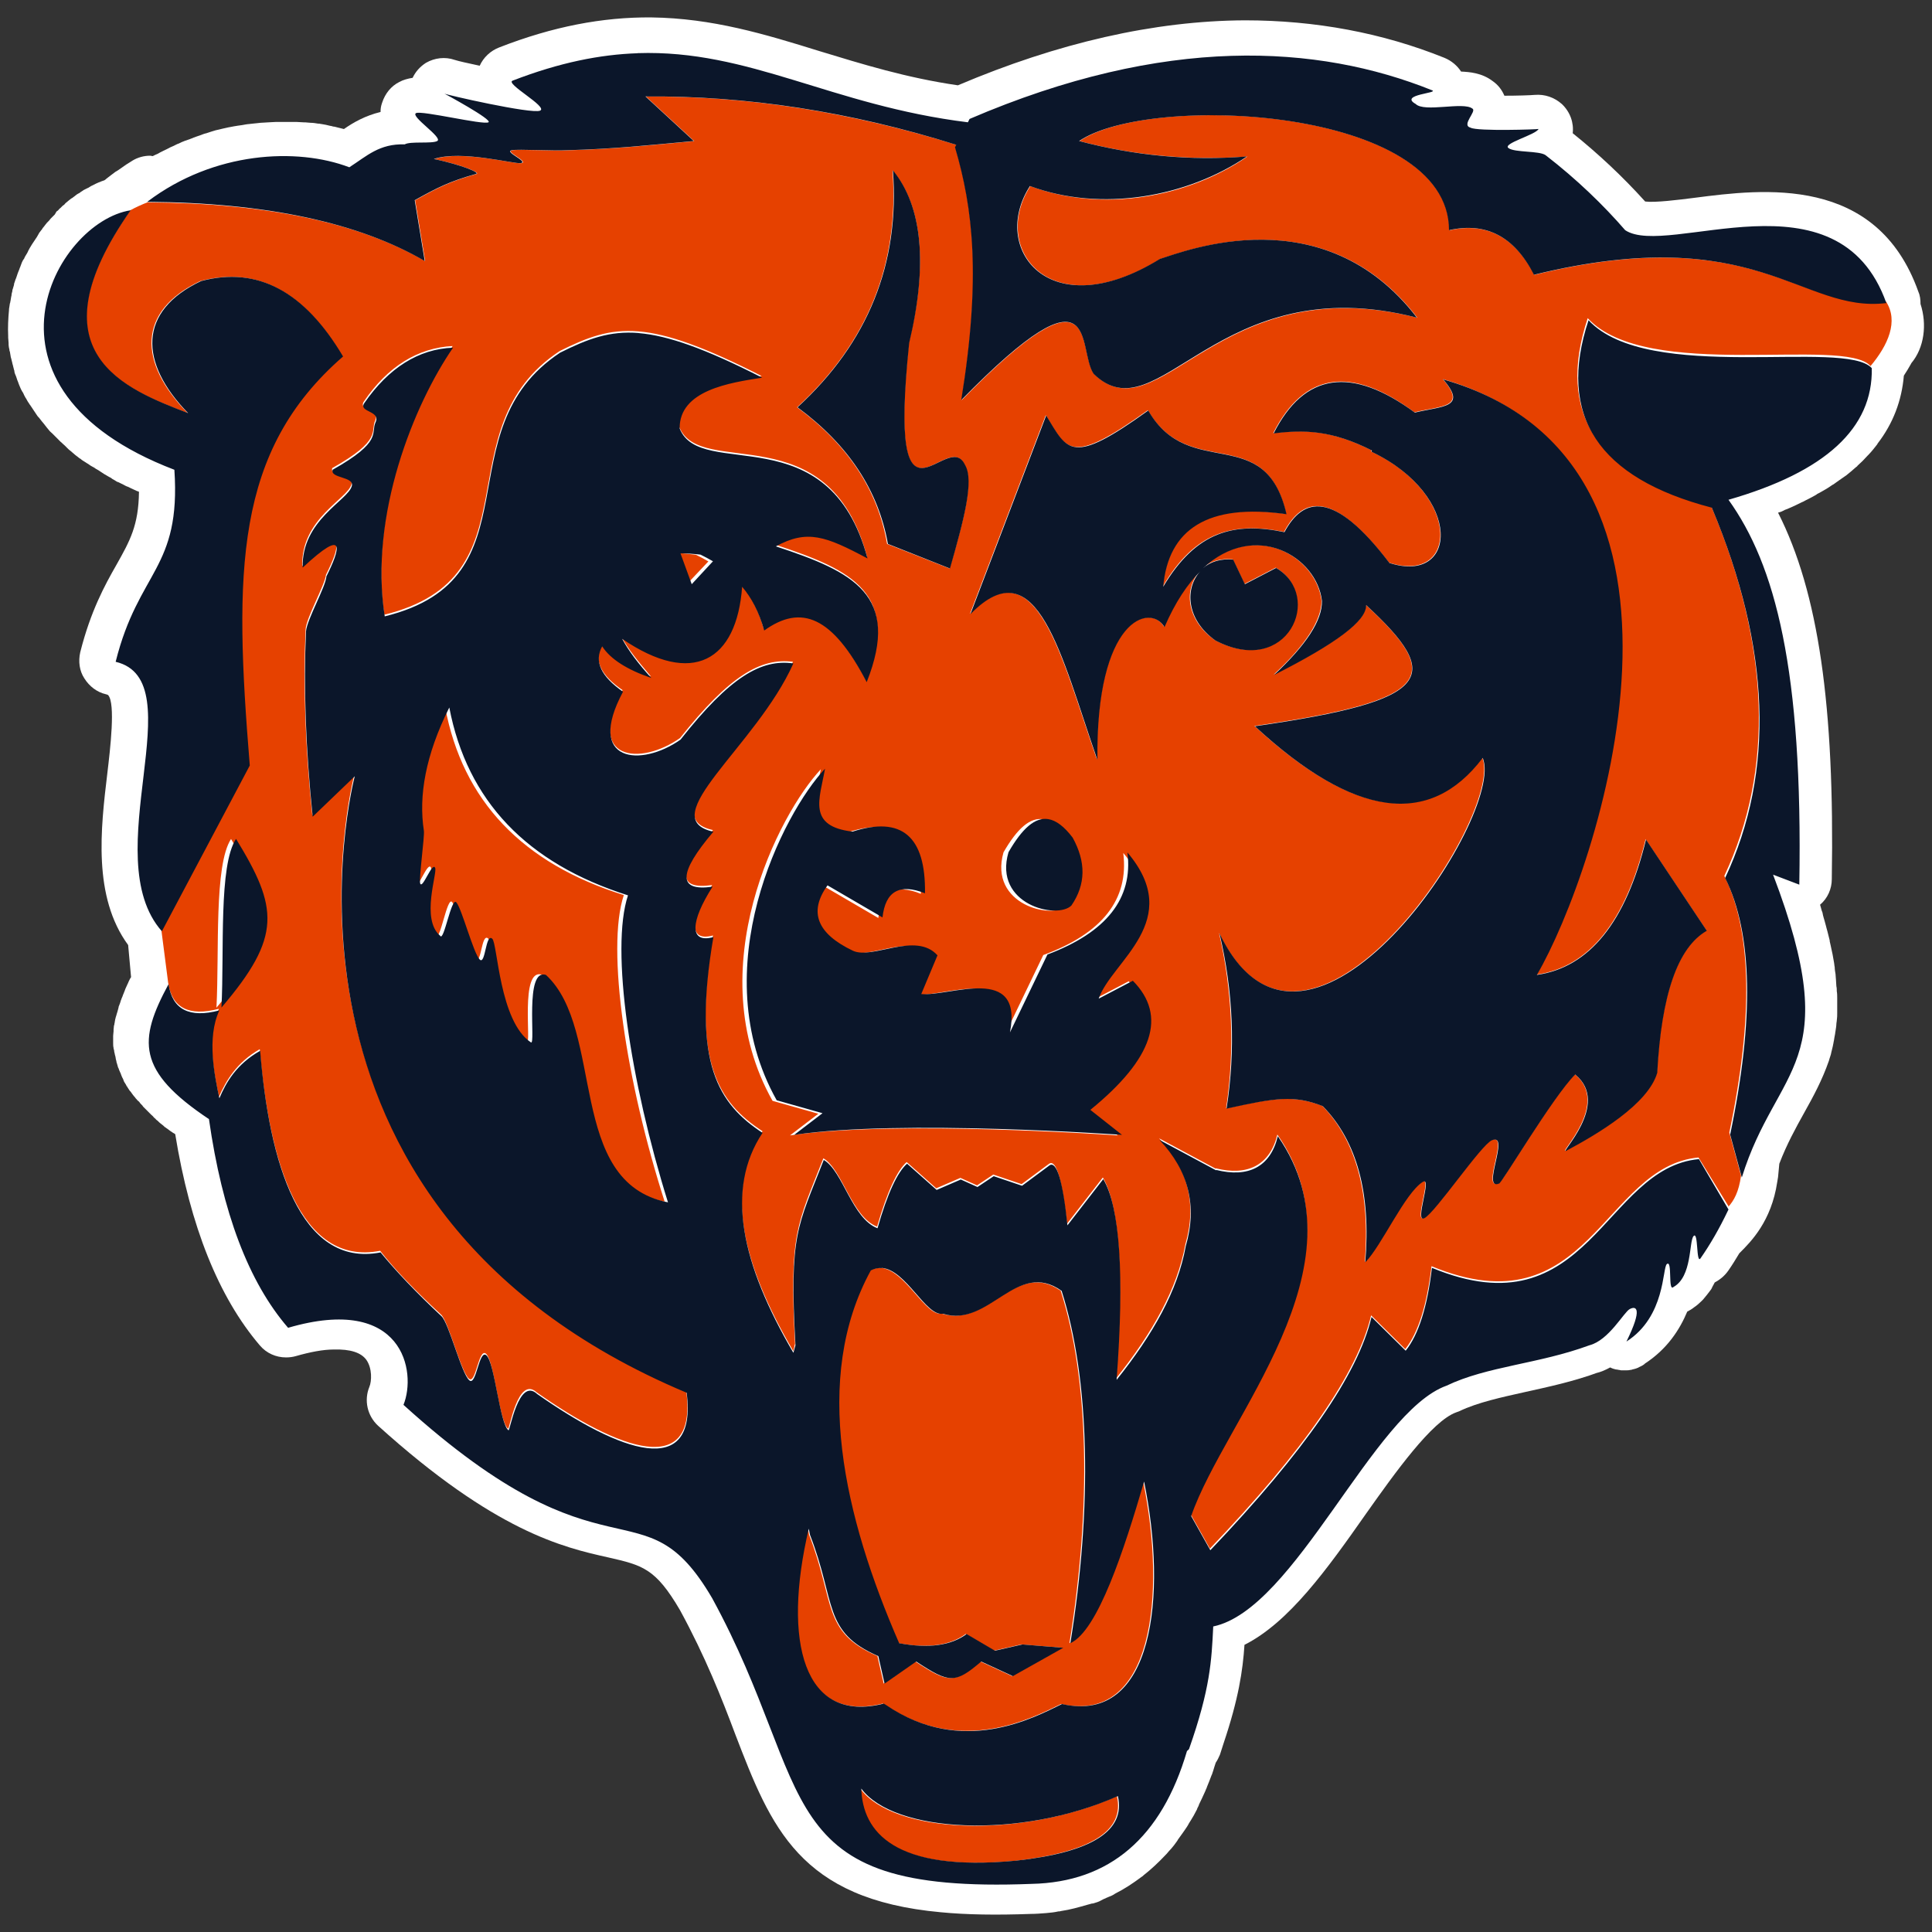
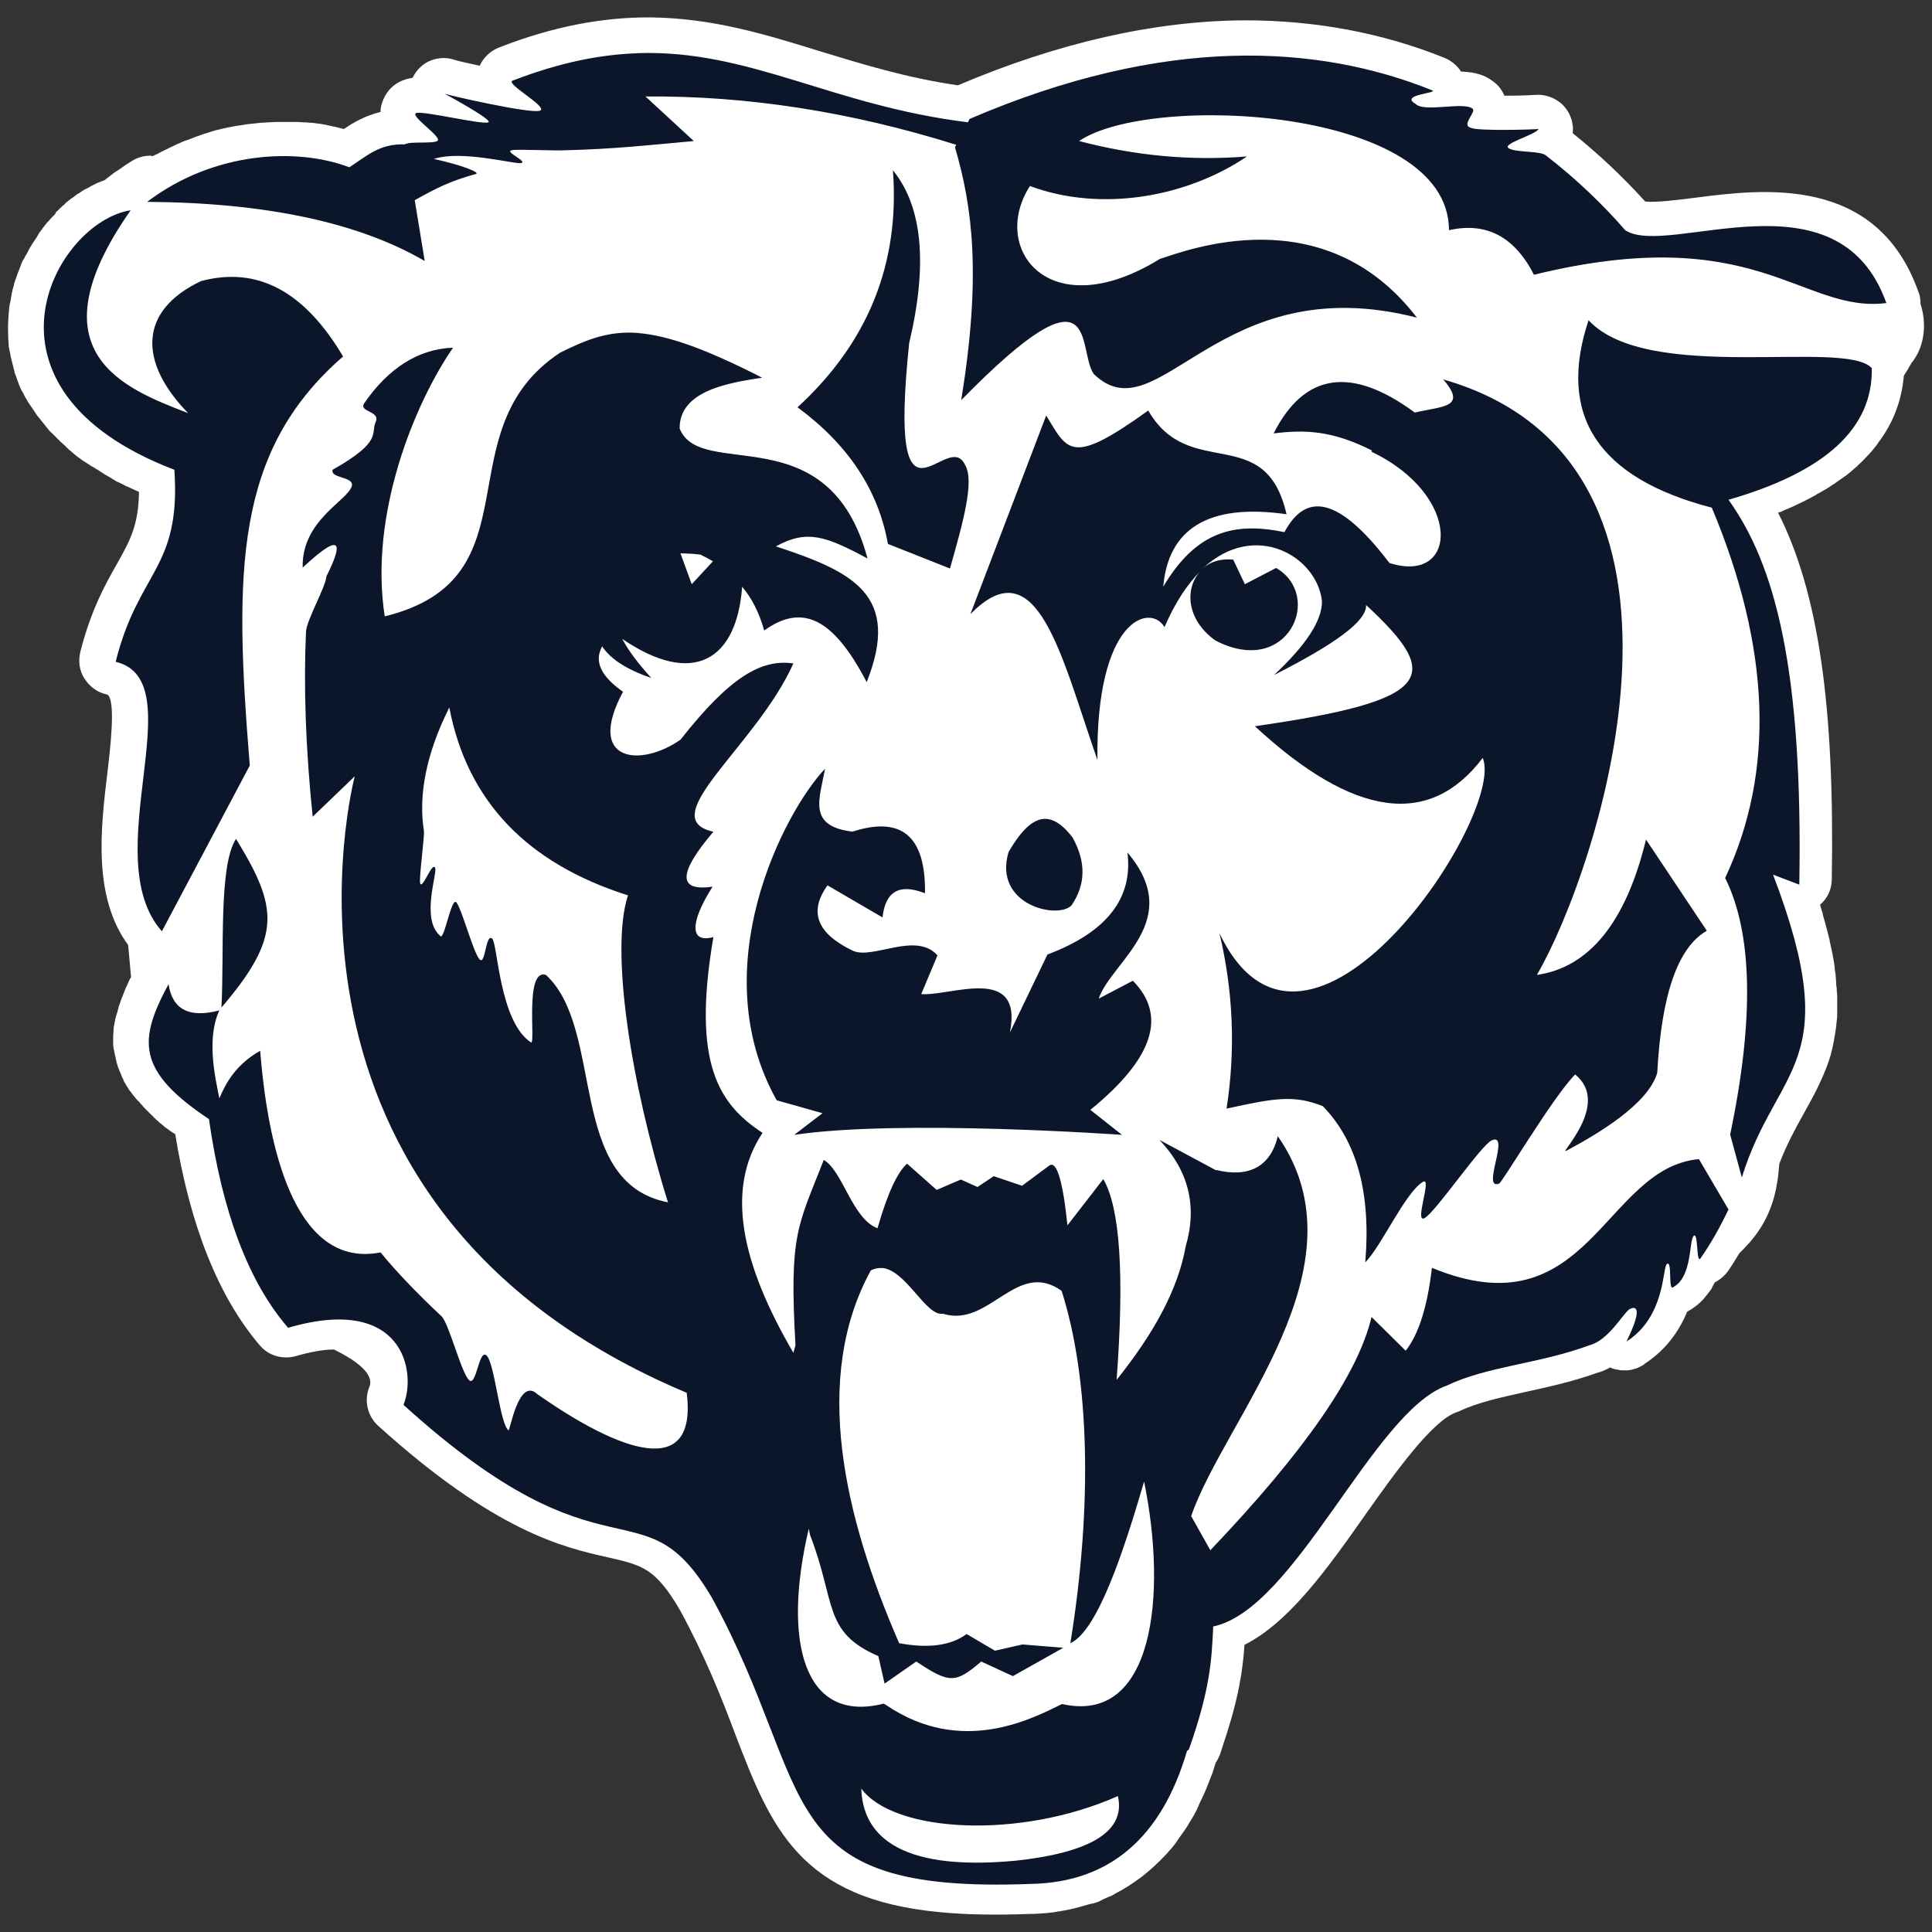
<svg xmlns="http://www.w3.org/2000/svg" width="500" height="500" viewBox="0 0 500 500" version="1.1" xml:space="preserve" style="fill-rule:evenodd;clip-rule:evenodd;stroke-linejoin:round;stroke-miterlimit:1.414;">
  <rect x="0" y="0" width="500" height="500" fill="#333333" stroke="none" />
  <g transform="matrix(1.078,0,0,1.078,-19.334,-18.886)">
-     <path d="M479,90.5C479,89.5 478.9,88.5 478.5,87.6C468.5,59.4 441.1,62.9 424.8,65C420.9,65.5 415.3,66.2 412.9,65.9C407.5,59.9 401.6,54.4 395.5,49.5C395.8,47 394.9,44.4 392.9,42.5C391.1,40.9 388.8,40.1 386.4,40.3C385.3,40.4 382.1,40.5 379.1,40.5C378.5,39.1 377.6,37.9 376.3,37C373.7,35 370.7,34.8 368.7,34.7C367.8,33.3 366.4,32.1 364.7,31.4C349.8,25.4 333.7,22.4 316.8,22.4C295.1,22.5 271.9,27.8 247.9,38C235.5,36.2 224.9,32.9 214.7,29.8C201.5,25.7 189,21.9 174.3,21.7C162.6,21.6 150.6,23.9 137.8,28.9C135.7,29.7 134,31.3 133.1,33.3C130.3,32.7 128,32.2 127.1,31.9C124.8,31.1 122.3,31.4 120.2,32.6C118.8,33.5 117.7,34.7 117,36.2C115.8,36.4 114.7,36.7 113.8,37.2C111.8,38.2 110.4,40 109.7,42.1C109.7,42.2 109.6,42.3 109.6,42.4C109.4,43 109.3,43.6 109.3,44.2L109.3,44.5L109.3,44.4C105.6,45.3 102.8,46.9 100.5,48.5C100,48.4 99.4,48.2 98.9,48.1C98.5,48 98.2,47.9 97.9,47.9L97.6,47.8C96.9,47.7 96.4,47.5 95.7,47.4C95.3,47.3 94.9,47.3 94.6,47.2L94.3,47.2C93.7,47.1 93.1,47 92.5,47C92.1,47 91.6,46.9 91.3,46.9L91,46.9C90.4,46.9 89.8,46.8 89.2,46.8L87.8,46.8L87.6,46.8L85.7,46.8L84.1,46.8C83.4,46.8 82.8,46.9 82.2,46.9C81.7,46.9 81.1,47 80.5,47C79.9,47.1 79.3,47.1 78.6,47.2C78,47.3 77.4,47.3 76.9,47.4C76.4,47.5 75.8,47.6 75,47.7C74.3,47.8 73.8,47.9 73.3,48C72.6,48.1 72,48.3 71.4,48.4C70.9,48.5 70.3,48.7 69.7,48.8C69,49 68.4,49.2 67.8,49.4L67.5,49.5C67,49.6 66.5,49.8 66,50C65.4,50.2 64.8,50.4 64.3,50.6L64.1,50.7L63.8,50.8C63.4,51 62.9,51.1 62.4,51.3C61.8,51.5 61.2,51.8 60.8,52L60.5,52.1L60.1,52.3C59.7,52.5 59.3,52.7 58.8,52.9C58.2,53.2 57.7,53.5 57.2,53.7L56.4,54.1C56.1,54.3 55.7,54.5 55.2,54.7L54.6,55C54.4,55 54.2,54.9 54,54.9C52.5,54.9 51,55.3 49.7,56.1C48.7,56.7 47.8,57.3 46.7,58.1C46.4,58.3 46,58.6 45.6,58.8C44.9,59.3 44.2,59.9 43.5,60.4C43.4,60.5 43.2,60.7 43,60.8C42.1,61.1 41.1,61.5 40.2,62C39.7,62.2 39.5,62.4 39.3,62.5C39.2,62.6 39.1,62.6 38.9,62.7L38.1,63.1C38.1,63.1 37.9,63.2 37.8,63.3C37.5,63.5 37.3,63.6 37.2,63.7C37.1,63.7 37.1,63.8 37.1,63.8C37,63.9 36.9,63.9 36.7,64C36.4,64.2 36.2,64.3 36,64.5C35.9,64.6 35.6,64.8 35.6,64.8C35.4,65 35.2,65.1 35,65.2C34.8,65.4 34.6,65.5 34.5,65.6C34.3,65.8 34.1,65.9 33.9,66.1C33.7,66.3 33.6,66.3 33.5,66.5C33.3,66.7 33.2,66.8 33,66.9L32.5,67.4C32.3,67.6 32.1,67.7 32,67.9C31.9,68 31.7,68.2 31.5,68.3L31.1,69L30.1,70L29.7,70.5L29.2,71C29.1,71.1 29,71.3 28.8,71.5L28.5,71.9C28.2,72.2 28.1,72.4 28,72.6C27.9,72.7 27.7,72.9 27.6,73.1C27.4,73.3 27.3,73.5 27.2,73.7L26.8,74.4C26.7,74.6 26.5,74.8 26.4,75C26.3,75.2 26.1,75.4 26,75.6L25.6,76.2L25.3,76.7C25.1,77 25,77.2 24.9,77.4C24.8,77.6 24.7,77.7 24.6,78C24.5,78.2 24.4,78.4 24.2,78.7L23.9,79.2C23.8,79.5 23.7,79.7 23.5,79.9L23.2,80.5C23.1,80.8 23,81 22.9,81.3C22.9,81.4 22.7,81.8 22.7,81.8C22.6,82.1 22.5,82.4 22.4,82.6L22.2,83.1L21.9,84C21.8,84.2 21.8,84.4 21.7,84.5L21.4,85.4C21.3,85.6 21.3,85.7 21.3,85.9C21.2,86.2 21.1,86.6 21,86.9C20.9,87.1 20.9,87.2 20.9,87.4C20.8,87.8 20.7,88.1 20.7,88.4C20.7,88.6 20.6,88.7 20.6,88.9C20.5,89.3 20.5,89.7 20.4,90C20.4,90.1 20.4,90.2 20.3,90.4C20.2,90.9 20.2,91.3 20.1,91.7L20.1,91.9C19.9,94 19.8,96.1 19.9,98.2L19.9,98.6C19.9,99 20,99.4 20,99.9L20,100.3C20,100.6 20.1,101.1 20.2,101.5C20.2,101.7 20.2,101.8 20.3,101.9C20.4,102.3 20.4,102.7 20.5,103.1C20.5,103.3 20.6,103.4 20.6,103.5L20.9,104.7C20.9,104.9 21,105 21,105.1L21.3,106.3C21.4,106.5 21.4,106.6 21.4,106.8C21.5,107.3 21.7,107.6 21.8,107.9C21.9,108.1 21.9,108.3 22,108.5C22.1,108.9 22.3,109.2 22.4,109.6C22.5,109.8 22.5,109.9 22.6,110.1C22.8,110.5 22.9,110.9 23.1,111.2C23.2,111.4 23.3,111.6 23.4,111.7C23.6,112 23.7,112.4 23.9,112.7C24,112.9 24.1,113.1 24.2,113.2C24.5,113.7 24.6,114 24.8,114.2C24.9,114.4 25.1,114.7 25.2,114.8L25.8,115.7C25.9,115.9 26.1,116.1 26.2,116.3L26.8,117.2C26.9,117.4 27.1,117.6 27.3,117.8C27.5,118.1 27.8,118.4 28,118.7C28.2,118.9 28.3,119.1 28.5,119.3C28.7,119.6 29,119.9 29.2,120.2L29.7,120.8C29.9,121.1 30.2,121.3 30.5,121.6L32.5,123.6C32.8,123.8 33,124.1 33.4,124.4L34,125C34.3,125.3 34.6,125.6 34.9,125.8L35.6,126.4C35.9,126.7 36.2,126.9 36.6,127.2C36.8,127.4 37.1,127.6 37.3,127.7C37.6,128 38,128.2 38.3,128.4C38.4,128.5 39.1,128.9 39.1,128.9C39.5,129.2 39.8,129.4 40.2,129.6L40.4,129.7L41,130.1C41.4,130.3 41.7,130.5 42,130.7C42.1,130.8 42.3,130.9 42.3,130.9L42.9,131.3C43.3,131.5 43.7,131.8 44.1,132L44.3,132.1C44.5,132.2 44.7,132.3 44.9,132.5C45.3,132.7 45.6,132.9 45.9,133.1L46.1,133.2L46.4,133.3L47,133.6C47.5,133.8 47.9,134.1 48.4,134.3L48.7,134.4L49.3,134.7C49.8,134.9 50.3,135.2 50.8,135.4C50.9,135.4 51.1,135.5 51.1,135.5C51.2,135.5 51.3,135.6 51.3,135.6C51.2,143.7 49.1,147.4 45.9,153.1C43.1,158 39.7,164.2 37.2,174.1C36.7,176.3 37,178.6 38.2,180.4C39.4,182.3 41.2,183.7 43.4,184.2C43.7,184.3 43.8,184.3 43.9,184.4C45.7,186.4 44.4,197.3 43.7,203.2C42.1,216.5 40.2,232.8 48.7,244.4L49.4,252.1C49.3,252.3 49.2,252.4 49.2,252.4L49.1,252.6C48.9,253 48.7,253.4 48.6,253.7C48.5,253.8 48.5,253.9 48.5,253.9C48.3,254.4 48.1,254.7 48,255L47.9,255.3C47.8,255.6 47.6,256 47.5,256.3L47.4,256.5L47.4,256.6C47.2,257 47.1,257.3 47,257.6L46.9,257.8L46.9,257.9C46.8,258.3 46.6,258.7 46.5,259C46.5,259 46.4,259.2 46.4,259.3L46.4,259.4C46.3,259.7 46.2,260.1 46.1,260.5C46.1,260.6 46,260.7 46,260.8C45.9,261.2 45.8,261.5 45.7,261.8C45.7,262 45.6,262.1 45.6,262.2C45.5,262.6 45.5,263 45.4,263.3C45.4,263.4 45.4,263.6 45.3,263.7C45.3,264 45.2,264.4 45.2,264.7L45.2,265.1C45.2,265.4 45.1,265.8 45.1,266.2L45.1,268C45.1,268.3 45.1,268.7 45.2,269.1C45.2,269.3 45.2,269.4 45.3,269.5C45.3,269.8 45.4,270.2 45.5,270.6C45.5,270.8 45.6,270.9 45.6,271C45.7,271.3 45.7,271.7 45.8,272C45.9,272.3 45.9,272.4 45.9,272.5C46,272.8 46.1,273.1 46.2,273.5C46.3,273.8 46.3,273.9 46.4,274C46.5,274.3 46.6,274.6 46.8,275C46.9,275.2 47,275.4 47,275.5C47.1,275.7 47.2,276.1 47.4,276.4C47.5,276.6 47.6,276.8 47.6,276.9C47.7,277.2 47.9,277.5 48.1,277.8C48.2,278 48.3,278.1 48.3,278.2C48.3,278.3 48.4,278.3 48.4,278.3C48.5,278.5 48.7,278.8 48.9,279.1C49,279.3 49.1,279.4 49.2,279.5L49.3,279.6C49.4,279.8 49.6,280 49.8,280.3C49.9,280.5 50.1,280.6 50.1,280.7L50.3,280.9C50.4,281.1 50.6,281.3 50.8,281.5C50.9,281.7 51.1,281.8 51.2,281.9L51.4,282.1C51.5,282.3 51.7,282.5 51.9,282.7C52.1,282.9 52.2,283 52.3,283.2L54.2,285.1C54.4,285.3 54.7,285.5 54.8,285.7L55,285.9C55.1,286 55.3,286.1 55.4,286.3C55.7,286.5 55.9,286.7 56.1,286.9L56.2,287C56.4,287.2 56.6,287.3 56.7,287.4C57,287.6 57.3,287.9 57.5,288.1L57.7,288.2L57.8,288.3L58.1,288.5C58.5,288.8 59,289.2 59.5,289.5L59.7,289.6C59.8,289.7 59.9,289.7 60,289.8C63.6,311.9 70.4,328.9 80.3,340.5C81.9,342.4 84.2,343.4 86.6,343.4C87.4,343.4 88.2,343.3 88.9,343.1C92.4,342.1 95.5,341.5 98.1,341.5C102,341.4 104.6,342.2 105.9,344C107.3,346 107.2,349.1 106.6,350.5C105.3,353.7 106.1,357.4 108.7,359.8C136.8,385.2 153.1,389 163.9,391.4C172.2,393.3 175.3,394 181.2,404.1C187.3,415.3 191.2,425.2 194.5,434C203,456.1 209.8,473.5 243.8,476.6C250,477.2 257.1,477.3 265.4,477C266.5,477 267.8,476.9 269.1,476.8C270.2,476.7 271.2,476.6 272,476.4C272.2,476.4 272.4,476.4 272.7,476.3C274.8,476 276.9,475.4 279,474.8C279.4,474.7 279.8,474.6 280.1,474.5L280.3,474.5C281,474.3 281.7,474.1 282.2,473.8C282.6,473.6 282.9,473.4 283.2,473.3L283.5,473.2C283.3,473.3 283.2,473.3 283,473.4C283.8,473 284.7,472.7 285.5,472.3C285.3,472.4 285.1,472.5 284.8,472.6C285.1,472.5 285.4,472.3 285.7,472.1C287.9,471 290,469.6 292,468.1C292.2,468 292.3,467.9 292.5,467.7C294.3,466.3 296.1,464.6 297.7,462.9C297.9,462.7 298.2,462.4 298.5,462C299,461.5 299.4,461 299.8,460.5C300.1,460.1 300.4,459.7 300.6,459.4L300.7,459.2L302.2,457.1C302.7,456.4 303.1,455.8 303.4,455.2C303.7,454.7 304,454.3 304.2,453.9C304.6,453.3 304.9,452.6 305.3,451.9L305.4,451.6C305.5,451.4 305.7,451.1 305.8,450.7C306.3,449.7 306.8,448.6 307.3,447.5C307.4,447.2 307.5,447 307.6,446.8L307.7,446.5C308.1,445.6 308.4,444.7 308.8,443.7L308.9,443.5L309.2,442.6C309.4,441.9 309.6,441.3 309.8,440.7C310.2,440.1 310.5,439.5 310.8,438.8L311.7,436C315.3,425.3 316.3,418.5 316.7,412.4C327.4,407 336.5,394.3 345.9,380.9C352.9,371 361.7,358.7 367.5,356.6C367.8,356.5 368,356.4 368.3,356.3C372.7,354.2 378.3,353 384.1,351.7C389.5,350.5 395.7,349.2 401.9,346.9C401.6,347 401.3,347.1 401,347.2C402.3,346.9 403.4,346.4 404.5,345.8C404.6,345.8 404.6,345.9 404.7,345.9C405.1,346.1 405.5,346.2 405.9,346.3L406.1,346.3C406.4,346.4 406.8,346.4 407.1,346.5L408.3,346.5C408.6,346.5 409,346.5 409.3,346.4C409.5,346.4 409.6,346.4 409.8,346.3C410.2,346.2 410.7,346.1 411.1,345.9C411.2,345.9 411.2,345.9 411.3,345.8C411.7,345.6 412.2,345.4 412.6,345.1L412.7,345C412.7,345 412.8,345 412.8,344.9C418.2,341.4 421.2,336.7 423,332.4C423.6,332.1 424.1,331.8 424.6,331.4C425.2,331 425.8,330.5 426.4,329.9L426.8,329.5C427.5,328.7 428.1,327.9 428.7,327.1C428.8,327 428.9,326.7 429,326.6C429,326.6 429,326.7 428.9,326.7C429.1,326.3 429.4,325.8 429.6,325.4C430.9,324.7 432,323.8 432.9,322.5C433.8,321.2 434.6,319.9 435.5,318.4L435.7,318.2C438.3,315.6 443.2,310.7 444.6,301.3C444.7,300.9 444.7,300.5 444.8,300.1C444.9,299.2 445,298.1 445.1,296.9C446.9,292.2 449,288.4 451,284.8C453.3,280.7 455.4,276.8 457,272.2C457.2,271.4 457.5,270.8 457.6,270.1C457.6,270 457.7,269.8 457.7,269.7C457.9,269 458,268.4 458.1,267.9C458.1,267.7 458.2,267.5 458.2,267.4C458.3,266.7 458.4,266.2 458.5,265.7C458.5,265.4 458.6,265.2 458.6,265C458.7,264.3 458.8,263.8 458.8,263.3C458.8,263 458.9,262.8 458.9,262.5C459,261.8 459,261.3 459,260.8L459,259.8L459,258.2L459,257.1C459,256.6 459,256 458.9,255.5C458.9,255.1 458.9,254.7 458.8,254.3C458.8,253.8 458.7,253.3 458.7,252.7C458.7,252.3 458.6,251.9 458.6,251.4C458.5,250.8 458.4,250.2 458.4,249.7C458.3,249.3 458.3,248.8 458.2,248.4C458.1,247.8 458,247.2 457.9,246.7C457.8,246.2 457.7,245.8 457.6,245.3C457.5,244.7 457.3,244 457.2,243.5L457.2,243.3L456.9,242.1C456.7,241.4 456.6,240.8 456.4,240.2L456.3,239.8L456,238.7C455.8,238 455.6,237.4 455.5,236.8C455.5,236.6 455.3,236.2 455.3,236.2L455,235.1C455,235.1 454.9,234.9 454.9,234.7C456.7,233.2 457.7,230.9 457.7,228.6C458.4,187 454.5,159.7 444.8,140.6C445.1,140.5 445.4,140.4 445.7,140.3L446.5,139.9C446.8,139.8 447.1,139.7 447.5,139.5C448.5,139.1 449.4,138.6 450.3,138.2C450.3,138.2 450.4,138.1 450.5,138.1C450.7,138 451,137.9 451.3,137.7C452.3,137.2 453.3,136.7 454.1,136.2L454.2,136.1L454.8,135.8C455.9,135.2 456.9,134.6 457.6,134.1C457.5,134.1 457.6,134.1 457.6,134.1C457.7,134 457.9,133.9 458.1,133.8C458.9,133.2 459.8,132.6 460.8,131.9C460.8,131.9 460.9,131.8 461.1,131.7C462,131 462.8,130.3 463.7,129.5L463.5,129.7C463.6,129.6 463.8,129.5 463.9,129.3C464.7,128.6 465.5,127.8 466.3,126.9L466.1,127.1L466.4,126.8C467.2,126 467.9,125.1 468.6,124.2C468.6,124.1 468.7,124.1 468.7,124C472.4,119.2 474.5,113.7 475,107.7C475.6,106.8 476.2,105.8 476.7,104.9C476.7,104.8 476.8,104.8 476.8,104.7C479.9,101 480.6,95.4 479,90.5Z" style="fill:white;fill-rule:nonzero;" />
-     <path d="M173,40.7L184.6,51.4C173.7,52.4 165.6,53.3 154.2,53.6C151,53.8 142.4,53.3 140.9,53.6C139,53.9 145,56.3 143.1,56.7C141.6,57 128.8,53.5 122.2,55.7C129.1,57.2 133.4,59 132.3,59.3C125.9,61.1 123,62.6 117.6,65.6L120,80.2C104.2,71 82,66.3 53.5,66.1L53.6,66C52,66.6 50.5,67.3 49.2,68C25.1,102.4 47.9,110.9 63,116.7C51.1,104.6 50.8,92.2 66,85C79.5,81.4 90.8,87.3 100.1,103C73.9,125.7 73.8,154.5 77.7,201.2L56.7,241L58.3,253.4C59.2,259.5 63.3,261.6 70.5,259.7C67.4,266.3 69.4,275.5 70.5,280.8C72.2,277 74.7,272.6 80.3,269.4C82.5,296 89.8,321.6 109.2,317.8C112.6,322.2 117.8,327.6 123.8,333.1C125.6,334.7 128.6,346.9 130.5,348.5C132.2,350 132.8,341.1 134.6,342.5C136.6,344.2 137.8,358.9 139.9,360.5C140.2,361.1 142.2,347.6 146.8,351.8C166.6,365.7 185.4,372.6 182.7,351.499C75.7,306.299 103,203.499 103,203.499L92.9,213.199C91.2,196.699 90.7,181.799 91.3,168.699C91.4,165.899 95.9,158.099 96.2,155.499C99.4,149.099 101.2,143.399 90.5,153.399C90.2,141.999 101.4,137.299 102.3,133.799C102.9,131.499 97,131.999 97.7,129.899C109.8,123.099 106.8,121.099 108,118.499C109.3,115.799 103.8,116.099 105.3,113.899C111,105.499 118.3,100.999 126.6,100.599C117.3,114.099 106.5,140.699 110.2,165.099C147.3,155.999 124,120.499 152.3,101.799C165.5,95.199 173.3,93.799 200.8,107.799C193.1,108.999 180.9,110.799 181,119.999C186,132.699 216.8,116.499 226.1,151.199C216,145.799 211.7,144.199 204.1,148.299C222.7,154.399 234.1,159.999 225.9,180.899C217.6,165.099 210.1,162.199 201.3,168.499C200,163.899 198.2,160.599 196,157.999C194.7,175.699 184.2,182.099 167.2,170.499C168.7,173.299 171.1,176.299 174.2,179.899C168.4,177.899 164.4,175.399 162.4,172.299C160.4,175.899 162.1,179.599 167.4,183.199C158.3,200.199 171.7,201.399 181.2,194.699C193.1,179.699 200.6,175.399 208.3,176.399C199.4,196.199 174.5,213.599 189.1,216.799C180.6,226.799 180.5,231.199 188.901,229.999C183.601,238.299 183.201,243.699 189.1,242.099C184,272.499 190.4,282.199 201,289.099C191.9,302.499 195.8,320.499 208.4,341.899C208.5,341.299 208.7,340.599 208.8,340.099C207.4,313.299 209.299,311.699 215.6,295.599C220.2,298.299 222.4,309.699 228.5,311.999C230.9,303.699 233.3,298.499 235.6,296.499L242.7,302.799L248.5,300.299L252.5,302.099L256.4,299.499L263.2,301.799L269.8,296.899C271.5,295.799 272.9,300.599 274.1,311.299L282.7,300.199C286.7,307.099 287.8,323.199 285.9,348.399C294.7,337.399 300.6,326.799 302.5,316.299C305.3,306.699 303.199,298.099 296.2,290.799L309.8,298.099L309.8,298C317.4,299.9 322.8,297.3 324.6,289.9C346.4,321.2 311.9,357.6 303.8,381.1L308.4,389.3C331,365.7 343.9,347 347.1,333.3L355.3,341.4C358.4,337.5 360.5,330.9 361.6,321.5C399.3,337.1 402.8,297.5 425.7,295.4L432.9,307.1C432.9,307.2 432.8,307.201 432.8,307.301C434.2,305.801 435.4,303.601 435.9,299.801L435.9,299.699L433.1,289.399C438.9,261.699 438.5,241.099 431.9,227.799C443.9,202.199 442.9,172.599 428.7,138.899C401.4,131.799 391.5,116.799 399.1,93.899C413.3,109.299 460.7,98.199 467,105.399C471.2,100.399 473.8,94.599 470.7,89.899C450.4,92.799 439.8,70.399 386.3,83.499C381.6,74.399 374.8,70.799 365.9,72.799C365.9,43.199 294,39.699 277.1,51.399C290.4,54.899 303.8,56.099 317.4,55.099C303.2,64.899 282.6,68.699 265.3,62.199C255.6,77.099 269.9,96.099 296.5,79.699C302.6,77.799 335.8,64.599 358.2,93.799C310.3,81.599 296.3,122.499 280.6,107.299C276.4,101.499 282.5,79.199 248.8,113.599C253.6,83.999 251.6,67.499 247.3,52.899L247.599,52.299C222.099,44.399 197.199,40.499 172.999,40.699L173,40.7ZM232.2,58.4C239.4,67.1 240.7,80.9 236.1,99.9C231,150.1 245.2,120 249.5,129.1C251.8,132.9 249.3,142.4 245.9,154L230.9,148.1C228.7,135.2 221.5,124.3 209.3,115.3C226.2,99.8 233.9,80.9 232.2,58.4ZM364.2,108.5C433.9,128.6 400.8,226.5 386.8,251.5C399.4,249.7 408.2,238.8 413,219L427.6,240.9C420.7,244.9 416.7,256.2 415.7,275C413.5,282.6 401.2,289.8 393.9,293.7C391.8,294.8 404.7,282.5 396,275.4C390.6,280.8 378.2,302 377.7,301.6C373.4,303.3 380.5,289.3 376,291.2C373.4,292.3 362.4,308.6 359.8,309.9C357.3,311.2 361.8,299.7 359.4,301.2C355,303.9 349.4,316.6 345.6,320.5C346.9,303.9 343.5,291.4 335.4,283C328.5,280.4 324.1,281 312.3,283.6C314.4,269.5 313.8,255.5 310.6,241.5C331.5,285.5 379.4,213.1 373.8,199.4C361,216.2 342.8,213.7 319.1,191.8C362.3,185.6 364.4,179.9 345.8,162.7C346.1,166.5 338.5,172 323.7,179.5C331.4,172.4 335.2,166.4 335.2,161.7C333.9,151.1 319.2,142.2 306.6,153.9C308.4,152.3 310.9,151.5 313.9,151.8L316.7,157.7L324.2,153.8C335.6,160.5 327,180.3 309.6,171.2C302.5,166.2 302.2,158.7 306,154.6C302.9,157.7 299.9,162.1 297.4,168C294.1,162.2 280.9,165.8 281.3,199.9C272.6,175 266.8,148.4 250.8,164.9L269,117.2C274.1,125.7 274.8,129.4 293.5,116C303.4,133.2 321.6,118.6 326.7,140.9C307.7,138.1 298.3,144.5 297.1,158.3C304.9,145 314.1,142.8 326.2,145.2C330.6,137 337.7,134.7 351.4,152.6C367.9,157.9 369.1,136.3 347.1,125.9C347.1,125.8 347.202,125.699 347.202,125.599C337.402,120.699 330.902,120.599 323.602,121.499C331.002,106.899 342.302,105.199 357.502,116.499C364.102,114.899 370.302,115.399 364.202,108.399L364.2,108.5ZM180.2,150.3L182.9,157.7L188,152.3C187,151.7 186,151.2 185,150.7C183.3,150.5 181.7,150.302 180.2,150.302L180.2,150.3ZM124.8,187.3C119,198.8 117.3,208.5 118.7,216.9C118.9,218.2 117.4,228.2 117.8,229.5C118.3,231.2 120.6,224.2 121.4,225.8C121.9,227 117.8,238.1 122.6,242.1C123.6,243.7 125.3,232.5 126.5,234.1C127.7,235.7 130.6,246.3 132.1,247.8C133.5,249.2 133.5,241.5 135.1,242.8C136.4,243.9 136.8,262.7 144.4,267.7C145.6,268.6 142.7,249.9 148,251.5C162.3,264.6 152.7,301.2 177.5,306C168.3,277.4 163.4,245.3 167.7,232.4C143.3,224.8 129,209.7 124.8,187.3ZM215,202.2C213.6,209.4 210.7,215.9 221.6,217.3C233.4,213.5 239.2,218.4 239,232.1C232.9,229.6 229.4,231.601 228.8,237.9L215.6,230.2C211,236.6 213,241.8 221.7,245.9C226.4,248.1 236.8,241.2 242,247L238.1,256.3C245,256.8 262.6,248.9 259.4,265.5L268.4,246.8C282.6,241.6 289,233.4 287.6,222.3C301.6,238.7 283.8,248.4 280.7,257.4L288.9,253.1C297.2,261.5 293.9,271.8 278.8,284.2L286.3,290.1C286.3,290.1 233.1,286.3 207.6,290.1L214.4,284.9L203.4,281.8C185.6,250.2 205,212.8 215,202.2ZM268.4,214.2C270.3,214.509 272.22,215.98 274.25,218.64C277.55,224.44 277.45,229.84 273.949,234.94C270.649,238.34 255.249,234.739 258.849,222.14C262.159,216.39 265.239,213.69 268.399,214.2L268.4,214.2ZM73.4,218.94C83.5,235.44 84.4,242.34 69.9,259.44C70.6,245.84 69.3,225.24 73.4,218.94ZM229.4,321.94C228.552,321.881 227.68,322.045 226.78,322.495C212.58,348.395 220.38,381.695 233.58,411.995C240.58,413.295 245.98,412.594 249.78,409.795L256.58,413.795L263.18,412.295L272.98,413.096L260.88,419.896L253.28,416.396C246.88,421.796 245.58,421.596 237.68,416.396L230.08,421.696L228.58,415.096C215.18,409.296 218.48,402.196 212.18,385.996L211.881,384.496C205.481,411.596 210.681,431.296 229.881,426.496L230.381,426.795C248.681,439.195 265.881,429.895 272.681,426.596C294.681,431.596 297.981,400.496 292.381,373.196C287.481,389.696 281.281,408.996 274.681,411.996C279.981,379.196 279.381,348.596 272.581,327.396C261.781,319.796 255.181,336.396 244.081,332.896C240.061,333.596 235.341,322.396 229.381,321.896L229.4,321.94ZM224.48,446.94C224.78,457.24 232.28,467.04 261.78,464.24C279.88,462.14 287.98,457.04 286.08,448.74C262.48,459.24 232.28,457.64 224.48,446.94Z" style="fill:rgb(230,65,0);fill-rule:nonzero;" />
+     <path d="M479,90.5C479,89.5 478.9,88.5 478.5,87.6C468.5,59.4 441.1,62.9 424.8,65C420.9,65.5 415.3,66.2 412.9,65.9C407.5,59.9 401.6,54.4 395.5,49.5C395.8,47 394.9,44.4 392.9,42.5C391.1,40.9 388.8,40.1 386.4,40.3C385.3,40.4 382.1,40.5 379.1,40.5C378.5,39.1 377.6,37.9 376.3,37C373.7,35 370.7,34.8 368.7,34.7C367.8,33.3 366.4,32.1 364.7,31.4C349.8,25.4 333.7,22.4 316.8,22.4C295.1,22.5 271.9,27.8 247.9,38C235.5,36.2 224.9,32.9 214.7,29.8C201.5,25.7 189,21.9 174.3,21.7C162.6,21.6 150.6,23.9 137.8,28.9C135.7,29.7 134,31.3 133.1,33.3C130.3,32.7 128,32.2 127.1,31.9C124.8,31.1 122.3,31.4 120.2,32.6C118.8,33.5 117.7,34.7 117,36.2C115.8,36.4 114.7,36.7 113.8,37.2C111.8,38.2 110.4,40 109.7,42.1C109.7,42.2 109.6,42.3 109.6,42.4C109.4,43 109.3,43.6 109.3,44.2L109.3,44.5L109.3,44.4C105.6,45.3 102.8,46.9 100.5,48.5C100,48.4 99.4,48.2 98.9,48.1C98.5,48 98.2,47.9 97.9,47.9L97.6,47.8C96.9,47.7 96.4,47.5 95.7,47.4C95.3,47.3 94.9,47.3 94.6,47.2L94.3,47.2C93.7,47.1 93.1,47 92.5,47C92.1,47 91.6,46.9 91.3,46.9L91,46.9C90.4,46.9 89.8,46.8 89.2,46.8L87.8,46.8L87.6,46.8L85.7,46.8L84.1,46.8C83.4,46.8 82.8,46.9 82.2,46.9C81.7,46.9 81.1,47 80.5,47C79.9,47.1 79.3,47.1 78.6,47.2C78,47.3 77.4,47.3 76.9,47.4C76.4,47.5 75.8,47.6 75,47.7C74.3,47.8 73.8,47.9 73.3,48C72.6,48.1 72,48.3 71.4,48.4C70.9,48.5 70.3,48.7 69.7,48.8C69,49 68.4,49.2 67.8,49.4L67.5,49.5C67,49.6 66.5,49.8 66,50C65.4,50.2 64.8,50.4 64.3,50.6L64.1,50.7L63.8,50.8C63.4,51 62.9,51.1 62.4,51.3C61.8,51.5 61.2,51.8 60.8,52L60.5,52.1L60.1,52.3C59.7,52.5 59.3,52.7 58.8,52.9C58.2,53.2 57.7,53.5 57.2,53.7L56.4,54.1C56.1,54.3 55.7,54.5 55.2,54.7L54.6,55C54.4,55 54.2,54.9 54,54.9C52.5,54.9 51,55.3 49.7,56.1C48.7,56.7 47.8,57.3 46.7,58.1C46.4,58.3 46,58.6 45.6,58.8C44.9,59.3 44.2,59.9 43.5,60.4C43.4,60.5 43.2,60.7 43,60.8C42.1,61.1 41.1,61.5 40.2,62C39.7,62.2 39.5,62.4 39.3,62.5C39.2,62.6 39.1,62.6 38.9,62.7L38.1,63.1C38.1,63.1 37.9,63.2 37.8,63.3C37.5,63.5 37.3,63.6 37.2,63.7C37.1,63.7 37.1,63.8 37.1,63.8C37,63.9 36.9,63.9 36.7,64C36.4,64.2 36.2,64.3 36,64.5C35.9,64.6 35.6,64.8 35.6,64.8C35.4,65 35.2,65.1 35,65.2C34.8,65.4 34.6,65.5 34.5,65.6C34.3,65.8 34.1,65.9 33.9,66.1C33.7,66.3 33.6,66.3 33.5,66.5C33.3,66.7 33.2,66.8 33,66.9L32.5,67.4C32.3,67.6 32.1,67.7 32,67.9C31.9,68 31.7,68.2 31.5,68.3L31.1,69L30.1,70L29.7,70.5L29.2,71C29.1,71.1 29,71.3 28.8,71.5L28.5,71.9C28.2,72.2 28.1,72.4 28,72.6C27.9,72.7 27.7,72.9 27.6,73.1C27.4,73.3 27.3,73.5 27.2,73.7L26.8,74.4C26.7,74.6 26.5,74.8 26.4,75C26.3,75.2 26.1,75.4 26,75.6L25.6,76.2L25.3,76.7C25.1,77 25,77.2 24.9,77.4C24.8,77.6 24.7,77.7 24.6,78C24.5,78.2 24.4,78.4 24.2,78.7L23.9,79.2C23.8,79.5 23.7,79.7 23.5,79.9L23.2,80.5C23.1,80.8 23,81 22.9,81.3C22.9,81.4 22.7,81.8 22.7,81.8C22.6,82.1 22.5,82.4 22.4,82.6L22.2,83.1L21.9,84C21.8,84.2 21.8,84.4 21.7,84.5L21.4,85.4C21.3,85.6 21.3,85.7 21.3,85.9C21.2,86.2 21.1,86.6 21,86.9C20.9,87.1 20.9,87.2 20.9,87.4C20.8,87.8 20.7,88.1 20.7,88.4C20.7,88.6 20.6,88.7 20.6,88.9C20.5,89.3 20.5,89.7 20.4,90C20.4,90.1 20.4,90.2 20.3,90.4C20.2,90.9 20.2,91.3 20.1,91.7L20.1,91.9C19.9,94 19.8,96.1 19.9,98.2L19.9,98.6C19.9,99 20,99.4 20,99.9L20,100.3C20,100.6 20.1,101.1 20.2,101.5C20.2,101.7 20.2,101.8 20.3,101.9C20.4,102.3 20.4,102.7 20.5,103.1C20.5,103.3 20.6,103.4 20.6,103.5L20.9,104.7C20.9,104.9 21,105 21,105.1L21.3,106.3C21.4,106.5 21.4,106.6 21.4,106.8C21.5,107.3 21.7,107.6 21.8,107.9C21.9,108.1 21.9,108.3 22,108.5C22.1,108.9 22.3,109.2 22.4,109.6C22.5,109.8 22.5,109.9 22.6,110.1C22.8,110.5 22.9,110.9 23.1,111.2C23.2,111.4 23.3,111.6 23.4,111.7C23.6,112 23.7,112.4 23.9,112.7C24,112.9 24.1,113.1 24.2,113.2C24.5,113.7 24.6,114 24.8,114.2C24.9,114.4 25.1,114.7 25.2,114.8L25.8,115.7C25.9,115.9 26.1,116.1 26.2,116.3L26.8,117.2C26.9,117.4 27.1,117.6 27.3,117.8C27.5,118.1 27.8,118.4 28,118.7C28.2,118.9 28.3,119.1 28.5,119.3C28.7,119.6 29,119.9 29.2,120.2L29.7,120.8C29.9,121.1 30.2,121.3 30.5,121.6L32.5,123.6C32.8,123.8 33,124.1 33.4,124.4L34,125C34.3,125.3 34.6,125.6 34.9,125.8L35.6,126.4C35.9,126.7 36.2,126.9 36.6,127.2C36.8,127.4 37.1,127.6 37.3,127.7C37.6,128 38,128.2 38.3,128.4C38.4,128.5 39.1,128.9 39.1,128.9C39.5,129.2 39.8,129.4 40.2,129.6L40.4,129.7L41,130.1C41.4,130.3 41.7,130.5 42,130.7C42.1,130.8 42.3,130.9 42.3,130.9L42.9,131.3C43.3,131.5 43.7,131.8 44.1,132L44.3,132.1C44.5,132.2 44.7,132.3 44.9,132.5C45.3,132.7 45.6,132.9 45.9,133.1L46.1,133.2L46.4,133.3L47,133.6C47.5,133.8 47.9,134.1 48.4,134.3L48.7,134.4L49.3,134.7C49.8,134.9 50.3,135.2 50.8,135.4C50.9,135.4 51.1,135.5 51.1,135.5C51.2,135.5 51.3,135.6 51.3,135.6C51.2,143.7 49.1,147.4 45.9,153.1C43.1,158 39.7,164.2 37.2,174.1C36.7,176.3 37,178.6 38.2,180.4C39.4,182.3 41.2,183.7 43.4,184.2C43.7,184.3 43.8,184.3 43.9,184.4C45.7,186.4 44.4,197.3 43.7,203.2C42.1,216.5 40.2,232.8 48.7,244.4L49.4,252.1C49.3,252.3 49.2,252.4 49.2,252.4L49.1,252.6C48.9,253 48.7,253.4 48.6,253.7C48.5,253.8 48.5,253.9 48.5,253.9C48.3,254.4 48.1,254.7 48,255L47.9,255.3C47.8,255.6 47.6,256 47.5,256.3L47.4,256.5L47.4,256.6C47.2,257 47.1,257.3 47,257.6L46.9,257.8L46.9,257.9C46.8,258.3 46.6,258.7 46.5,259C46.5,259 46.4,259.2 46.4,259.3L46.4,259.4C46.3,259.7 46.2,260.1 46.1,260.5C46.1,260.6 46,260.7 46,260.8C45.9,261.2 45.8,261.5 45.7,261.8C45.7,262 45.6,262.1 45.6,262.2C45.5,262.6 45.5,263 45.4,263.3C45.4,263.4 45.4,263.6 45.3,263.7C45.3,264 45.2,264.4 45.2,264.7L45.2,265.1C45.2,265.4 45.1,265.8 45.1,266.2L45.1,268C45.1,268.3 45.1,268.7 45.2,269.1C45.2,269.3 45.2,269.4 45.3,269.5C45.3,269.8 45.4,270.2 45.5,270.6C45.5,270.8 45.6,270.9 45.6,271C45.7,271.3 45.7,271.7 45.8,272C45.9,272.3 45.9,272.4 45.9,272.5C46,272.8 46.1,273.1 46.2,273.5C46.3,273.8 46.3,273.9 46.4,274C46.5,274.3 46.6,274.6 46.8,275C46.9,275.2 47,275.4 47,275.5C47.1,275.7 47.2,276.1 47.4,276.4C47.5,276.6 47.6,276.8 47.6,276.9C47.7,277.2 47.9,277.5 48.1,277.8C48.2,278 48.3,278.1 48.3,278.2C48.3,278.3 48.4,278.3 48.4,278.3C48.5,278.5 48.7,278.8 48.9,279.1C49,279.3 49.1,279.4 49.2,279.5L49.3,279.6C49.4,279.8 49.6,280 49.8,280.3C49.9,280.5 50.1,280.6 50.1,280.7L50.3,280.9C50.4,281.1 50.6,281.3 50.8,281.5C50.9,281.7 51.1,281.8 51.2,281.9L51.4,282.1C51.5,282.3 51.7,282.5 51.9,282.7C52.1,282.9 52.2,283 52.3,283.2L54.2,285.1C54.4,285.3 54.7,285.5 54.8,285.7L55,285.9C55.1,286 55.3,286.1 55.4,286.3C55.7,286.5 55.9,286.7 56.1,286.9L56.2,287C56.4,287.2 56.6,287.3 56.7,287.4C57,287.6 57.3,287.9 57.5,288.1L57.7,288.2L57.8,288.3L58.1,288.5C58.5,288.8 59,289.2 59.5,289.5L59.7,289.6C59.8,289.7 59.9,289.7 60,289.8C63.6,311.9 70.4,328.9 80.3,340.5C81.9,342.4 84.2,343.4 86.6,343.4C87.4,343.4 88.2,343.3 88.9,343.1C92.4,342.1 95.5,341.5 98.1,341.5C107.3,346 107.2,349.1 106.6,350.5C105.3,353.7 106.1,357.4 108.7,359.8C136.8,385.2 153.1,389 163.9,391.4C172.2,393.3 175.3,394 181.2,404.1C187.3,415.3 191.2,425.2 194.5,434C203,456.1 209.8,473.5 243.8,476.6C250,477.2 257.1,477.3 265.4,477C266.5,477 267.8,476.9 269.1,476.8C270.2,476.7 271.2,476.6 272,476.4C272.2,476.4 272.4,476.4 272.7,476.3C274.8,476 276.9,475.4 279,474.8C279.4,474.7 279.8,474.6 280.1,474.5L280.3,474.5C281,474.3 281.7,474.1 282.2,473.8C282.6,473.6 282.9,473.4 283.2,473.3L283.5,473.2C283.3,473.3 283.2,473.3 283,473.4C283.8,473 284.7,472.7 285.5,472.3C285.3,472.4 285.1,472.5 284.8,472.6C285.1,472.5 285.4,472.3 285.7,472.1C287.9,471 290,469.6 292,468.1C292.2,468 292.3,467.9 292.5,467.7C294.3,466.3 296.1,464.6 297.7,462.9C297.9,462.7 298.2,462.4 298.5,462C299,461.5 299.4,461 299.8,460.5C300.1,460.1 300.4,459.7 300.6,459.4L300.7,459.2L302.2,457.1C302.7,456.4 303.1,455.8 303.4,455.2C303.7,454.7 304,454.3 304.2,453.9C304.6,453.3 304.9,452.6 305.3,451.9L305.4,451.6C305.5,451.4 305.7,451.1 305.8,450.7C306.3,449.7 306.8,448.6 307.3,447.5C307.4,447.2 307.5,447 307.6,446.8L307.7,446.5C308.1,445.6 308.4,444.7 308.8,443.7L308.9,443.5L309.2,442.6C309.4,441.9 309.6,441.3 309.8,440.7C310.2,440.1 310.5,439.5 310.8,438.8L311.7,436C315.3,425.3 316.3,418.5 316.7,412.4C327.4,407 336.5,394.3 345.9,380.9C352.9,371 361.7,358.7 367.5,356.6C367.8,356.5 368,356.4 368.3,356.3C372.7,354.2 378.3,353 384.1,351.7C389.5,350.5 395.7,349.2 401.9,346.9C401.6,347 401.3,347.1 401,347.2C402.3,346.9 403.4,346.4 404.5,345.8C404.6,345.8 404.6,345.9 404.7,345.9C405.1,346.1 405.5,346.2 405.9,346.3L406.1,346.3C406.4,346.4 406.8,346.4 407.1,346.5L408.3,346.5C408.6,346.5 409,346.5 409.3,346.4C409.5,346.4 409.6,346.4 409.8,346.3C410.2,346.2 410.7,346.1 411.1,345.9C411.2,345.9 411.2,345.9 411.3,345.8C411.7,345.6 412.2,345.4 412.6,345.1L412.7,345C412.7,345 412.8,345 412.8,344.9C418.2,341.4 421.2,336.7 423,332.4C423.6,332.1 424.1,331.8 424.6,331.4C425.2,331 425.8,330.5 426.4,329.9L426.8,329.5C427.5,328.7 428.1,327.9 428.7,327.1C428.8,327 428.9,326.7 429,326.6C429,326.6 429,326.7 428.9,326.7C429.1,326.3 429.4,325.8 429.6,325.4C430.9,324.7 432,323.8 432.9,322.5C433.8,321.2 434.6,319.9 435.5,318.4L435.7,318.2C438.3,315.6 443.2,310.7 444.6,301.3C444.7,300.9 444.7,300.5 444.8,300.1C444.9,299.2 445,298.1 445.1,296.9C446.9,292.2 449,288.4 451,284.8C453.3,280.7 455.4,276.8 457,272.2C457.2,271.4 457.5,270.8 457.6,270.1C457.6,270 457.7,269.8 457.7,269.7C457.9,269 458,268.4 458.1,267.9C458.1,267.7 458.2,267.5 458.2,267.4C458.3,266.7 458.4,266.2 458.5,265.7C458.5,265.4 458.6,265.2 458.6,265C458.7,264.3 458.8,263.8 458.8,263.3C458.8,263 458.9,262.8 458.9,262.5C459,261.8 459,261.3 459,260.8L459,259.8L459,258.2L459,257.1C459,256.6 459,256 458.9,255.5C458.9,255.1 458.9,254.7 458.8,254.3C458.8,253.8 458.7,253.3 458.7,252.7C458.7,252.3 458.6,251.9 458.6,251.4C458.5,250.8 458.4,250.2 458.4,249.7C458.3,249.3 458.3,248.8 458.2,248.4C458.1,247.8 458,247.2 457.9,246.7C457.8,246.2 457.7,245.8 457.6,245.3C457.5,244.7 457.3,244 457.2,243.5L457.2,243.3L456.9,242.1C456.7,241.4 456.6,240.8 456.4,240.2L456.3,239.8L456,238.7C455.8,238 455.6,237.4 455.5,236.8C455.5,236.6 455.3,236.2 455.3,236.2L455,235.1C455,235.1 454.9,234.9 454.9,234.7C456.7,233.2 457.7,230.9 457.7,228.6C458.4,187 454.5,159.7 444.8,140.6C445.1,140.5 445.4,140.4 445.7,140.3L446.5,139.9C446.8,139.8 447.1,139.7 447.5,139.5C448.5,139.1 449.4,138.6 450.3,138.2C450.3,138.2 450.4,138.1 450.5,138.1C450.7,138 451,137.9 451.3,137.7C452.3,137.2 453.3,136.7 454.1,136.2L454.2,136.1L454.8,135.8C455.9,135.2 456.9,134.6 457.6,134.1C457.5,134.1 457.6,134.1 457.6,134.1C457.7,134 457.9,133.9 458.1,133.8C458.9,133.2 459.8,132.6 460.8,131.9C460.8,131.9 460.9,131.8 461.1,131.7C462,131 462.8,130.3 463.7,129.5L463.5,129.7C463.6,129.6 463.8,129.5 463.9,129.3C464.7,128.6 465.5,127.8 466.3,126.9L466.1,127.1L466.4,126.8C467.2,126 467.9,125.1 468.6,124.2C468.6,124.1 468.7,124.1 468.7,124C472.4,119.2 474.5,113.7 475,107.7C475.6,106.8 476.2,105.8 476.7,104.9C476.7,104.8 476.8,104.8 476.8,104.7C479.9,101 480.6,95.4 479,90.5Z" style="fill:white;fill-rule:nonzero;" />
    <path d="M171,30.3C162.04,30.605 152.3,32.51 141,36.88C139.1,37.58 149.6,43.18 147.6,44.08C145.6,44.98 124.6,40.18 124.6,39.98C124.6,39.98 136.3,46.28 135.2,46.88C133.9,47.58 119.2,43.98 117.8,44.68C116.4,45.48 124.4,50.58 122.9,51.38C121.6,52.08 116.4,51.379 115.1,52.179C109,51.979 106,54.979 101.8,57.679C89.2,52.879 69.3,53.879 53.4,65.879L53.3,65.979C81.9,66.179 104.1,70.979 119.9,80.179L117.5,65.579C122.9,62.579 125.8,61.079 132.2,59.279C133.3,58.979 129,57.179 122.1,55.679C128.7,53.479 141.5,56.979 143,56.679C144.8,56.279 138.9,53.979 140.8,53.579C142.3,53.279 150.9,53.779 154.1,53.579C165.5,53.279 173.6,52.379 184.5,51.379L172.9,40.679C197.1,40.479 222,44.279 247.5,52.279L247.199,52.879C251.499,67.479 253.499,83.979 248.699,113.579C282.399,79.179 276.399,101.379 280.499,107.279C296.099,122.479 310.199,81.479 358.099,93.779C335.699,64.579 302.499,77.779 296.399,79.679C269.799,96.079 255.499,77.179 265.199,62.179C282.399,68.579 302.999,64.779 317.299,55.079C303.699,56.179 290.299,54.88 276.999,51.379C293.999,39.779 365.799,43.179 365.799,72.779C374.699,70.779 381.499,74.279 386.199,83.479C439.699,70.379 450.399,92.779 470.799,90.279C459.199,57.679 418.299,79.579 408.099,72.779C402.899,66.779 396.499,60.579 388.999,54.779C387.499,53.679 381.599,54.178 380.099,53.079C378.499,51.979 386.699,49.879 387.299,48.479C387.399,48.579 372.599,49.078 370.999,48.178C368.599,47.578 372.599,44.178 371.399,43.578C369.199,41.878 359.899,44.578 357.799,42.478C353.699,40.178 363.599,39.878 361.699,39.178C334.299,28.178 297.699,25.878 250.699,46.078L250.301,46.879C217.501,42.829 197.901,29.379 171.001,30.279L171,30.3ZM232.3,58.4C234,80.8 226.3,99.8 209.4,115.3C221.6,124.3 228.8,135.2 231.1,148.1L246,154C249.3,142.4 251.9,132.9 249.6,129.1C245.3,120 231,150 236.2,99.9C240.7,81 239.4,67.1 232.3,58.4ZM49.3,68C31.2,70.8 8.8,110.8 59.8,130.3C61.4,154.2 51.2,154.4 45.7,176.4C64.7,180.9 40.9,223.1 56.8,241.1L77.9,201.3C74.1,154.6 74.2,125.8 100.3,103.1C91,87.4 79.7,81.4 66.2,85C51,92.2 51.3,104.6 63.1,116.7C48.1,110.9 25.2,102.4 49.3,68ZM399.3,94.4C391.7,117.3 401.6,132.3 428.9,139.4C443,173.1 444.1,202.7 432.1,228.3C438.7,241.6 439.1,262.2 433.3,289.9L436.1,300.2C444.5,273.1 461.1,273.4 443.6,227.5L449.9,229.9C450.8,178.2 444.1,153.1 432.9,137.5C456.2,130.8 467.6,120.3 467.3,105.9C460.9,98.8 413.6,109.8 399.3,94.4ZM171.3,97.47C164.26,96.895 159,98.89 152.4,102.19C124.1,120.89 147.4,156.39 110.3,165.49C106.5,141.09 117.4,114.49 126.7,100.99C118.4,101.29 111.2,105.89 105.4,114.29C103.9,116.49 109.4,116.09 108.1,118.89C106.9,121.49 109.9,123.49 97.8,130.29C97.1,132.39 103,131.89 102.4,134.19C101.5,137.69 90.3,142.39 90.6,153.79C101.3,143.79 99.5,149.49 96.3,155.89C96.1,158.49 91.6,166.29 91.4,169.09C90.8,182.19 91.3,197.09 93,213.59L103.1,203.89C103.1,203.89 75.7,306.89 182.8,351.89C185.4,372.99 166.7,366.09 146.9,352.189C142.4,347.989 140.3,361.489 140,360.889C137.9,359.289 136.7,344.589 134.7,342.889C132.9,341.389 132.3,350.389 130.6,348.889C128.7,347.289 125.7,335.089 123.9,333.489C117.9,327.889 112.8,322.489 109.3,318.189C89.9,321.989 82.5,296.289 80.4,269.789C74.7,272.989 72.2,277.389 70.6,281.189C69.5,275.889 67.5,266.689 70.6,260.089C63.4,261.989 59.3,259.89 58.4,253.789C51.1,267.289 50.7,274.589 68.1,286.189C71.3,308.589 77.6,325.289 87.1,336.289C114.8,328.189 118,346.889 114.8,354.789C164.1,399.489 172.1,372.489 188.9,401.189C214.3,447.689 202,472.289 265.6,469.789C284.3,469.389 296.8,458.689 302.9,437.889C303.1,437.689 303.3,437.589 303.4,437.389C308.5,422.889 308.8,416.189 309.2,407.989C328.9,403.889 347.6,356.489 365.2,350.189C375,345.489 387.3,344.989 399.5,340.489C404.2,339.289 407.8,332.489 409.2,331.789C410.7,330.989 412.4,331.488 408.401,339.589C417.801,333.589 417.001,321.889 418.101,320.989C419.501,319.889 418.301,327.789 419.701,326.489C424.201,323.989 423.401,315.589 424.501,314.289C425.701,312.889 425.1,321.189 426.201,319.589C428.501,316.289 430.701,312.489 432.801,308.089C432.801,307.989 432.903,307.99 432.903,307.89L425.803,295.79C402.903,297.89 399.403,337.49 361.703,321.89C360.603,331.29 358.503,337.89 355.403,341.79L347.203,333.69C344.003,347.39 331.103,365.99 308.503,389.69L303.903,381.49C312.003,357.99 346.503,321.59 324.703,290.29C322.903,297.79 317.503,300.29 309.903,298.39L309.903,298.49L296.303,291.19C303.303,298.59 305.403,307.09 302.603,316.69C300.703,327.29 294.803,337.79 286.003,348.79C287.903,323.49 286.802,307.39 282.803,300.59L274.203,311.69C273.103,300.99 271.603,296.19 269.903,297.29L263.303,302.19L256.503,299.89L252.603,302.49L248.603,300.69L242.803,303.19L235.703,296.89C233.403,298.89 231.003,303.99 228.603,312.39C222.503,310.09 220.303,298.69 215.703,295.99C209.403,312.09 207.403,313.69 208.903,340.49C208.703,341.09 208.603,341.69 208.403,342.29C195.903,320.89 192.003,302.99 201.003,289.49C190.503,282.59 184.003,272.89 189.203,242.49C183.303,244.09 183.703,238.69 189.004,230.39C180.604,231.59 180.704,227.19 189.203,217.19C174.603,213.99 199.503,196.69 208.403,176.79C200.703,175.69 193.203,179.99 181.303,195.09C171.803,201.79 158.403,200.59 167.503,183.59C162.203,179.89 160.503,176.29 162.503,172.69C164.503,175.79 168.503,178.29 174.303,180.29C171.103,176.79 168.803,173.69 167.303,170.89C184.303,182.49 194.803,176.09 196.103,158.39C198.303,160.99 200.103,164.29 201.403,168.89C210.303,162.49 217.803,165.49 226.003,181.29C234.303,160.39 222.803,154.79 204.203,148.69C211.703,144.59 216.103,146.19 226.203,151.59C216.903,116.89 186.103,133.09 181.103,120.39C181.003,111.19 193.203,109.39 200.903,108.19C187.203,101.19 178.303,98.09 171.303,97.49L171.3,97.47ZM364.3,108.47C370.4,115.47 364.199,114.97 357.6,116.57C342.4,105.37 331.1,106.97 323.7,121.57C331,120.67 337.6,120.77 347.3,125.67C347.3,125.77 347.198,125.871 347.198,125.971C369.198,136.471 367.998,157.971 351.498,152.671C337.898,134.771 330.698,137.071 326.298,145.271C314.198,142.771 305.098,145.071 297.198,158.371C298.398,144.571 307.898,138.271 326.798,140.971C321.698,118.671 303.498,133.271 293.598,116.071C274.998,129.471 274.298,125.771 269.098,117.271L250.898,164.971C266.998,148.471 272.698,175.071 281.398,199.971C280.998,165.971 294.098,162.271 297.498,168.071C300.098,162.071 302.998,157.771 306.098,154.671C302.398,158.671 302.598,166.171 309.698,171.271C327.098,180.371 335.798,160.571 324.298,153.871L316.798,157.771L313.998,151.871C310.998,151.571 308.498,152.371 306.698,153.971C319.298,142.271 334.098,151.171 335.298,161.771C335.398,166.471 331.498,172.371 323.798,179.571C338.598,172.071 346.098,166.571 345.898,162.771C364.498,179.971 362.298,185.671 319.198,191.871C342.898,213.771 361.098,216.371 373.898,199.471C379.598,213.171 331.698,285.471 310.698,241.571C313.998,255.471 314.598,269.571 312.398,283.671C324.198,281.071 328.598,280.371 335.498,283.071C343.698,291.471 347.098,303.971 345.698,320.571C349.598,316.671 355.198,303.971 359.498,301.271C361.898,299.771 357.398,311.271 359.898,309.971C362.498,308.671 373.498,292.371 376.098,291.271C380.598,289.371 373.498,303.371 377.798,301.671C378.198,302.071 390.698,280.871 396.098,275.471C404.798,282.571 391.898,294.871 393.998,293.771C401.298,289.871 413.598,282.671 415.798,275.071C416.798,256.371 420.698,244.971 427.698,240.971L413.098,219.071C408.298,238.871 399.498,249.771 386.898,251.571C401.398,226.771 434.498,128.571 364.298,108.571L364.3,108.47ZM181.3,150.37C182.8,150.37 184.4,150.469 186.1,150.669C187.1,151.169 188.1,151.669 189.1,152.269L184,157.769L181.3,150.37ZM125.8,187.37C130.1,209.77 144.4,224.77 168.7,232.47C164.4,245.37 169.302,277.37 178.3,306.17C153.8,301.37 163.3,264.77 149,251.57C143.8,249.87 146.6,268.57 145.4,267.77C137.8,262.77 137.4,243.97 136.1,242.87C134.5,241.47 134.5,249.27 133.1,247.87C131.6,246.37 128.8,235.67 127.5,234.17C126.3,232.67 124.5,243.77 123.6,242.17C118.9,238.17 123.001,227.07 122.4,225.87C121.7,224.27 119.3,231.27 118.8,229.57C118.5,228.27 119.9,218.27 119.698,216.97C118.398,208.57 120.1,198.77 125.798,187.37L125.8,187.37ZM216,202.07C206,212.67 186.7,250.07 204.4,281.67L215.4,284.77L208.6,289.97C234,286.17 287.3,289.97 287.3,289.97L279.7,283.97C294.8,271.67 298.2,261.37 289.9,252.97L281.7,257.27C284.8,248.27 302.5,238.57 288.6,222.17C290,233.27 283.5,241.37 269.4,246.67L260.4,265.37C263.6,248.87 246,256.77 239.1,256.17L243,246.87C237.8,241.07 227.4,247.97 222.7,245.77C214.1,241.67 212,236.47 216.6,230.07L229.8,237.77C230.5,231.47 233.9,229.57 240,231.97C240.2,218.27 234.4,213.37 222.6,217.17C211.7,215.87 214.7,209.37 216,202.07ZM269.6,214.17C266.44,213.655 263.36,216.36 260.05,222.11C256.35,234.71 271.75,238.31 275.15,234.91C278.65,229.81 278.65,224.41 275.451,218.61C273.431,215.95 271.501,214.48 269.601,214.17L269.6,214.17ZM74.6,218.91C70.4,225.31 71.8,245.81 71.1,259.41C85.7,242.31 84.7,235.41 74.6,218.91ZM229.6,321.91C235.47,322.32 240.2,333.61 244.3,332.91C255.4,336.41 262,319.71 272.8,327.41C279.6,348.71 280.2,379.31 274.9,412.01C281.5,409.01 287.8,389.61 292.6,373.21C298.2,400.51 294.9,431.61 272.9,426.61C266.1,429.91 248.9,439.31 230.6,426.809L230.1,426.51C210.9,431.41 205.7,411.71 212.1,384.51L212.399,386.01C218.699,402.21 215.399,409.31 228.799,415.11L230.299,421.71L237.899,416.41C245.799,421.61 247.199,421.81 253.499,416.41L261.099,419.91L273.199,413.11L263.399,412.309L256.799,413.809L249.999,409.809C246.199,412.609 240.799,413.309 233.799,412.009C220.599,381.709 212.799,348.409 226.999,322.509C227.887,322.059 228.749,321.896 229.589,321.954L229.6,321.91ZM224.71,446.91C232.51,457.51 262.71,459.21 286.31,448.71C288.21,457.01 280.11,462.21 261.91,464.21C232.51,467.01 225.01,457.21 224.71,446.91Z" style="fill:rgb(11,22,42);fill-rule:nonzero;" />
  </g>
</svg>